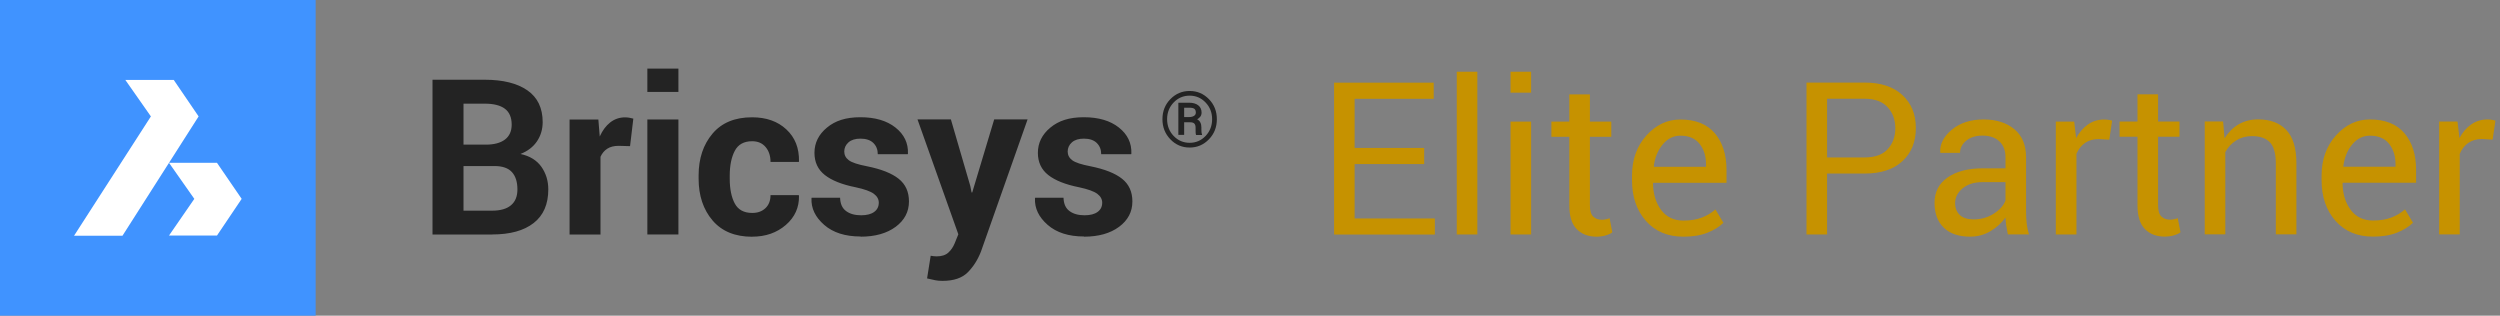
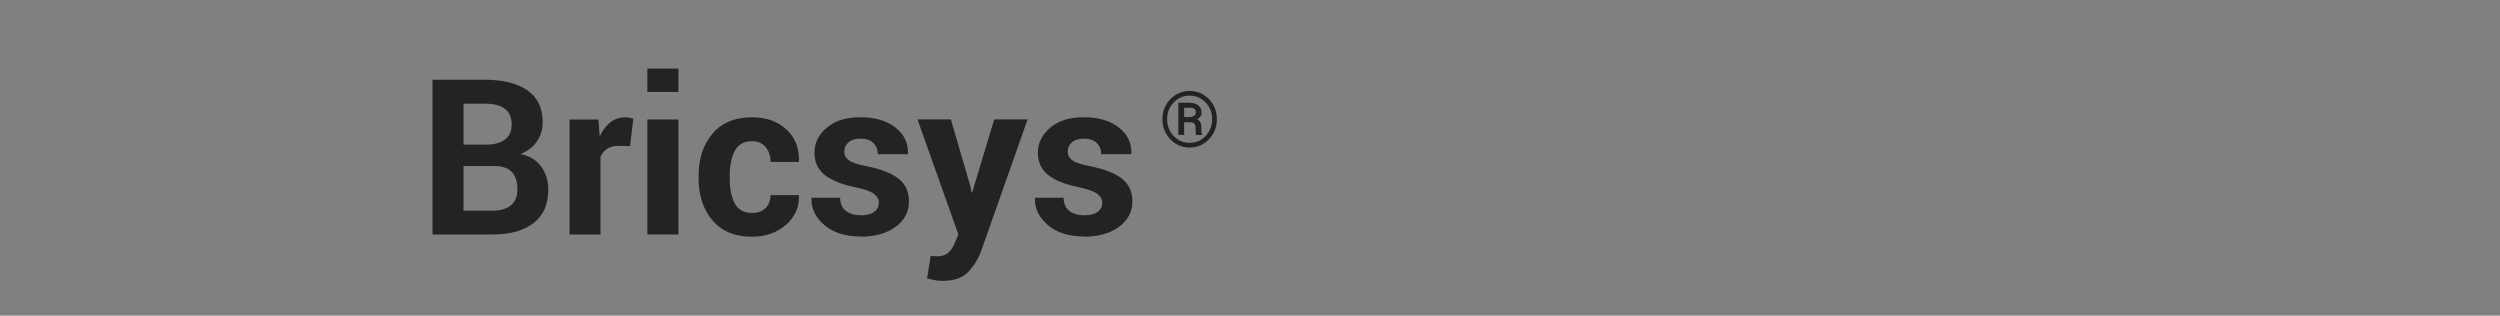
<svg xmlns="http://www.w3.org/2000/svg" width="396" height="50" viewBox="0 0 396 50" fill="none">
  <rect x="0" y="0" width="396" height="50" fill="#808080" stroke="none" />
  <path d="M77.95 37.14C80.79 37.14 82.98 36.54 84.53 35.33C86.08 34.12 86.85 32.35 86.85 30C86.85 28.64 86.48 27.45 85.75 26.41C85.01 25.38 83.91 24.7 82.44 24.39C83.59 23.94 84.46 23.27 85.06 22.38C85.66 21.49 85.96 20.47 85.96 19.34C85.96 17.11 85.15 15.43 83.54 14.31C81.92 13.19 79.67 12.63 76.79 12.63H68.51V37.15H77.96L77.95 37.14ZM76.96 22.9H73.42V16.42H76.79C78.2 16.42 79.27 16.69 79.98 17.23C80.69 17.77 81.05 18.6 81.05 19.74C81.05 20.77 80.7 21.56 79.99 22.1C79.28 22.64 78.27 22.91 76.96 22.91V22.9ZM77.95 33.37H73.42V26.3H78.32C79.58 26.3 80.5 26.62 81.08 27.25C81.66 27.88 81.96 28.8 81.96 30C81.96 31.11 81.62 31.95 80.93 32.52C80.25 33.09 79.25 33.37 77.95 33.37ZM95.12 37.14V24.83C95.37 24.28 95.73 23.85 96.2 23.55C96.67 23.25 97.27 23.1 98 23.1L99.8 23.15L100.32 18.79C100.11 18.73 99.9 18.69 99.69 18.65C99.48 18.61 99.26 18.59 99.01 18.59C98.12 18.59 97.34 18.86 96.66 19.39C95.98 19.92 95.43 20.67 95 21.62L94.78 18.93H90.22V37.15H95.12V37.14ZM107.46 14.56V10.87H102.54V14.56H107.46ZM107.46 37.14V18.92H102.54V37.14H107.46ZM119.15 37.49C121.27 37.49 123.05 36.87 124.48 35.63C125.91 34.39 126.6 32.85 126.56 31.01L126.51 30.91H122.05C122.05 31.76 121.79 32.45 121.26 32.96C120.73 33.47 120.03 33.73 119.16 33.73C117.85 33.73 116.92 33.23 116.39 32.24C115.86 31.25 115.59 29.94 115.59 28.31V27.8C115.59 26.21 115.86 24.9 116.39 23.89C116.92 22.88 117.84 22.37 119.14 22.37C120.05 22.37 120.76 22.68 121.28 23.3C121.8 23.92 122.05 24.71 122.05 25.65H126.53L126.56 25.55C126.6 23.46 125.94 21.78 124.56 20.5C123.19 19.22 121.38 18.58 119.13 18.58C116.41 18.58 114.32 19.44 112.86 21.17C111.4 22.9 110.66 25.1 110.66 27.79V28.3C110.66 30.99 111.4 33.2 112.87 34.92C114.34 36.64 116.43 37.5 119.15 37.5V37.49ZM136.31 37.49C138.61 37.49 140.46 36.97 141.87 35.93C143.27 34.89 143.98 33.55 143.98 31.91C143.98 30.38 143.44 29.19 142.35 28.32C141.26 27.45 139.59 26.79 137.35 26.34C135.89 26.06 134.92 25.74 134.45 25.38C133.97 25.02 133.73 24.56 133.73 24C133.73 23.44 133.96 22.93 134.41 22.54C134.86 22.15 135.49 21.96 136.29 21.96C137.19 21.96 137.87 22.19 138.34 22.65C138.81 23.11 139.04 23.71 139.04 24.43H143.79L143.82 24.33C143.88 22.67 143.22 21.29 141.84 20.2C140.46 19.11 138.61 18.57 136.29 18.57C133.97 18.57 132.31 19.12 130.99 20.21C129.67 21.3 129.01 22.64 129.01 24.21C129.01 25.69 129.56 26.86 130.65 27.72C131.74 28.58 133.37 29.23 135.52 29.66C136.93 29.96 137.9 30.31 138.42 30.7C138.94 31.09 139.2 31.56 139.2 32.1C139.2 32.72 138.96 33.21 138.48 33.56C138 33.92 137.31 34.1 136.4 34.1C135.42 34.1 134.63 33.88 134.03 33.44C133.42 33 133.1 32.3 133.07 31.32H128.57L128.54 31.42C128.47 32.99 129.14 34.39 130.55 35.62C131.96 36.85 133.88 37.46 136.3 37.46L136.31 37.49ZM149.29 44.49C151.06 44.49 152.39 44.04 153.28 43.15C154.17 42.26 154.87 41.16 155.38 39.86L162.77 18.91H157.48L154 30.49H153.9L153.7 29.48L150.62 18.91H145.33L151.8 37.11L151.23 38.52C150.99 39.11 150.66 39.61 150.22 40.01C149.78 40.41 149.16 40.61 148.35 40.61C148.22 40.61 148.06 40.6 147.89 40.58C147.72 40.56 147.56 40.54 147.42 40.51L146.85 44.1C147.35 44.22 147.78 44.32 148.14 44.39C148.49 44.46 148.88 44.49 149.29 44.49ZM171.7 37.49C174 37.49 175.85 36.97 177.26 35.93C178.66 34.89 179.37 33.55 179.37 31.91C179.37 30.38 178.83 29.19 177.74 28.32C176.65 27.45 174.98 26.79 172.74 26.34C171.28 26.06 170.31 25.74 169.84 25.38C169.36 25.02 169.12 24.56 169.12 24C169.12 23.44 169.35 22.93 169.8 22.54C170.25 22.15 170.88 21.96 171.68 21.96C172.58 21.96 173.26 22.19 173.73 22.65C174.2 23.11 174.43 23.71 174.43 24.43H179.18L179.21 24.33C179.27 22.67 178.61 21.29 177.23 20.2C175.85 19.11 174.01 18.57 171.68 18.57C169.35 18.57 167.7 19.12 166.38 20.21C165.06 21.3 164.4 22.64 164.4 24.21C164.4 25.69 164.95 26.86 166.04 27.72C167.13 28.58 168.76 29.23 170.91 29.66C172.32 29.96 173.29 30.31 173.81 30.7C174.33 31.09 174.59 31.56 174.59 32.1C174.59 32.72 174.35 33.21 173.87 33.56C173.39 33.92 172.7 34.1 171.79 34.1C170.81 34.1 170.02 33.88 169.42 33.44C168.81 33 168.49 32.3 168.46 31.32H163.97L163.94 31.42C163.87 32.99 164.54 34.39 165.95 35.62C167.36 36.85 169.28 37.46 171.7 37.46V37.49Z" fill="#232323" />
  <path d="M184.13 18.88C184.13 17.62 184.55 16.56 185.39 15.7C186.23 14.84 187.25 14.41 188.44 14.41C189.63 14.41 190.65 14.84 191.49 15.7C192.33 16.56 192.75 17.62 192.75 18.88C192.75 20.14 192.33 21.21 191.49 22.07C190.65 22.94 189.63 23.37 188.44 23.37C187.25 23.37 186.22 22.94 185.39 22.07C184.55 21.2 184.13 20.14 184.13 18.88ZM184.87 18.88C184.87 19.93 185.22 20.82 185.91 21.54C186.6 22.26 187.45 22.62 188.44 22.62C189.43 22.62 190.27 22.26 190.96 21.54C191.65 20.82 192 19.93 192 18.88C192 17.83 191.65 16.95 190.96 16.23C190.27 15.51 189.43 15.15 188.44 15.15C187.45 15.15 186.6 15.51 185.91 16.23C185.22 16.95 184.87 17.83 184.87 18.88ZM187.57 19.34V21.36H186.65V16.27H188.36C188.97 16.27 189.45 16.41 189.8 16.68C190.15 16.95 190.33 17.34 190.33 17.84C190.33 18.07 190.27 18.27 190.15 18.45C190.03 18.62 189.86 18.77 189.63 18.9C189.86 19.02 190.04 19.19 190.14 19.41C190.25 19.63 190.3 19.88 190.3 20.18V20.52C190.3 20.68 190.3 20.83 190.32 20.96C190.34 21.09 190.36 21.2 190.4 21.28V21.38H189.46C189.42 21.3 189.4 21.17 189.39 21.01C189.39 20.85 189.38 20.68 189.38 20.52V20.2C189.38 19.92 189.31 19.71 189.18 19.57C189.04 19.43 188.82 19.37 188.51 19.37H187.55L187.57 19.34ZM187.57 18.54H188.39C188.68 18.54 188.92 18.48 189.12 18.36C189.32 18.24 189.42 18.07 189.42 17.84C189.42 17.55 189.34 17.35 189.18 17.23C189.02 17.11 188.75 17.06 188.36 17.06H187.57V18.53V18.54Z" fill="#232323" />
-   <path fill-rule="evenodd" clip-rule="evenodd" d="M0 50H50V0H0V50Z" fill="#4093FF" />
-   <path fill-rule="evenodd" clip-rule="evenodd" d="M19.401 37.34H11.73L23.901 18.44L19.851 12.66H27.52L31.46 18.44L19.401 37.34ZM34.37 37.31H26.77L30.78 31.5L26.77 25.79H34.37L38.281 31.5L34.37 37.31Z" fill="white" />
-   <path fill-rule="evenodd" clip-rule="evenodd" d="M234.01 37.14V11.36H230.75V37.14H234.01ZM227.28 37.14V34.6H214.57V25.99H225.59V23.43H214.57V15.65H227.1V13.09H211.32V37.15H227.28V37.14ZM242.53 11.36V14.68H239.27V11.36H242.53ZM242.53 37.14V19.26H239.27V37.14H242.53ZM254.32 37.3C253.85 37.43 253.38 37.49 252.91 37.49C251.59 37.49 250.54 37.09 249.75 36.29C248.97 35.49 248.58 34.24 248.58 32.53V21.67H245.74V19.26H248.58V14.95H251.84V19.26H255.23V21.67H251.84V32.53C251.84 33.37 252.01 33.96 252.36 34.3C252.71 34.64 253.17 34.81 253.74 34.81C253.93 34.81 254.13 34.79 254.36 34.74C254.59 34.69 254.79 34.64 254.96 34.57L255.39 36.8C255.15 37 254.79 37.16 254.33 37.29L254.32 37.3ZM266.66 37.49C268.15 37.49 269.41 37.28 270.46 36.86C271.51 36.44 272.35 35.92 272.99 35.29L271.72 33.17C271.11 33.72 270.4 34.15 269.56 34.47C268.73 34.78 267.76 34.94 266.66 34.94C265.15 34.94 263.98 34.39 263.14 33.28C262.3 32.17 261.87 30.76 261.83 29.04L261.88 28.96H273.48V26.93C273.48 24.51 272.86 22.57 271.63 21.11C270.4 19.66 268.57 18.93 266.16 18.93C264.09 18.93 262.3 19.78 260.78 21.47C259.27 23.16 258.51 25.28 258.51 27.82V28.55C258.51 31.19 259.25 33.34 260.72 35C262.19 36.66 264.17 37.49 266.66 37.49ZM261.98 26.42H270.23V25.99C270.23 24.71 269.89 23.64 269.21 22.78C268.53 21.92 267.51 21.49 266.17 21.49C265.08 21.49 264.15 21.95 263.38 22.87C262.61 23.79 262.13 24.94 261.96 26.33L261.99 26.41L261.98 26.42ZM289.41 37.14V27.49H295.36C297.93 27.49 299.92 26.84 301.34 25.53C302.76 24.22 303.47 22.48 303.47 20.28C303.47 18.08 302.76 16.38 301.34 15.06C299.92 13.74 297.93 13.08 295.36 13.08H286.15V37.14H289.41ZM289.41 24.94H295.36C296.99 24.94 298.21 24.5 299.01 23.63C299.81 22.75 300.22 21.65 300.22 20.32C300.22 18.99 299.82 17.87 299 16.98C298.19 16.09 296.98 15.64 295.36 15.64H289.41V24.94ZM312.15 37.48C313.27 37.48 314.32 37.19 315.3 36.61C316.28 36.03 317.06 35.31 317.67 34.45C317.68 34.87 317.72 35.28 317.78 35.7C317.84 36.11 317.93 36.59 318.04 37.13H321.39C321.21 36.56 321.09 35.97 321.03 35.38C320.96 34.79 320.93 34.17 320.93 33.53V24.92C320.93 22.98 320.31 21.5 319.08 20.47C317.85 19.44 316.21 18.92 314.19 18.92C312.17 18.92 310.47 19.46 309.17 20.54C307.88 21.62 307.26 22.81 307.33 24.11L307.36 24.21H310.47C310.47 23.46 310.8 22.82 311.45 22.28C312.11 21.75 312.95 21.48 314 21.48C315.17 21.48 316.07 21.79 316.71 22.4C317.35 23.01 317.67 23.84 317.67 24.89V26.66H314.13C311.76 26.66 309.88 27.14 308.5 28.11C307.12 29.07 306.43 30.41 306.43 32.12C306.43 33.83 306.92 35.11 307.89 36.06C308.86 37.01 310.28 37.49 312.14 37.49L312.15 37.48ZM310.43 34.06C310.93 34.52 311.66 34.75 312.63 34.75C313.81 34.75 314.87 34.45 315.82 33.84C316.77 33.23 317.38 32.54 317.67 31.76V28.85H314.02C312.71 28.85 311.66 29.18 310.87 29.84C310.08 30.5 309.69 31.28 309.69 32.17C309.69 32.96 309.94 33.59 310.43 34.05V34.06ZM328.91 37.13V24.36C329.23 23.62 329.68 23.05 330.27 22.64C330.86 22.23 331.58 22.03 332.44 22.03L334.11 22.13L334.56 19.11C334.42 19.07 334.23 19.02 334.01 18.99C333.79 18.95 333.56 18.93 333.31 18.93C332.34 18.93 331.49 19.19 330.74 19.71C330 20.23 329.37 20.95 328.86 21.87L328.55 19.26H325.64V37.14H328.9L328.91 37.13ZM344.32 37.29C343.85 37.42 343.38 37.48 342.91 37.48C341.59 37.48 340.54 37.08 339.75 36.28C338.97 35.48 338.58 34.23 338.58 32.52V21.66H335.74V19.25H338.58V14.94H341.84V19.25H345.23V21.66H341.84V32.52C341.84 33.36 342.01 33.95 342.36 34.29C342.71 34.63 343.17 34.8 343.74 34.8C343.93 34.8 344.13 34.78 344.36 34.73C344.59 34.68 344.79 34.63 344.96 34.56L345.39 36.79C345.15 36.99 344.79 37.15 344.32 37.28V37.29ZM352.49 37.13V24.09C352.92 23.31 353.49 22.69 354.22 22.24C354.94 21.79 355.77 21.56 356.71 21.56C357.99 21.56 358.94 21.89 359.56 22.55C360.18 23.21 360.49 24.33 360.49 25.9V37.12H363.75V25.83C363.75 23.47 363.22 21.73 362.16 20.6C361.1 19.47 359.61 18.91 357.68 18.91C356.54 18.91 355.51 19.17 354.61 19.69C353.71 20.21 352.97 20.95 352.37 21.9L352.14 19.24H349.23V37.12H352.49V37.13ZM379.69 36.85C378.64 37.27 377.38 37.48 375.89 37.48C373.4 37.48 371.42 36.65 369.95 34.99C368.48 33.33 367.74 31.18 367.74 28.54V27.81C367.74 25.27 368.5 23.15 370.01 21.46C371.52 19.77 373.32 18.92 375.39 18.92C377.8 18.92 379.63 19.65 380.86 21.1C382.09 22.55 382.71 24.49 382.71 26.92V28.95H371.11L371.06 29.03C371.09 30.75 371.53 32.16 372.37 33.27C373.21 34.38 374.38 34.93 375.89 34.93C376.99 34.93 377.96 34.77 378.79 34.46C379.62 34.15 380.34 33.71 380.95 33.16L382.22 35.28C381.58 35.91 380.74 36.43 379.69 36.85ZM379.46 26.41H371.21L371.18 26.33C371.36 24.94 371.83 23.79 372.6 22.87C373.37 21.95 374.3 21.49 375.39 21.49C376.73 21.49 377.75 21.92 378.43 22.78C379.11 23.64 379.45 24.71 379.45 25.99V26.42L379.46 26.41ZM389.62 24.36V37.13H386.36V19.25H389.27L389.58 21.86C390.09 20.93 390.71 20.21 391.46 19.7C392.2 19.18 393.06 18.92 394.03 18.92C394.27 18.92 394.5 18.94 394.73 18.98C394.95 19.02 395.13 19.06 395.28 19.1L394.83 22.12L393.16 22.02C392.3 22.02 391.58 22.22 390.99 22.63C390.4 23.04 389.95 23.61 389.63 24.35L389.62 24.36Z" fill="#C69200" />
</svg>